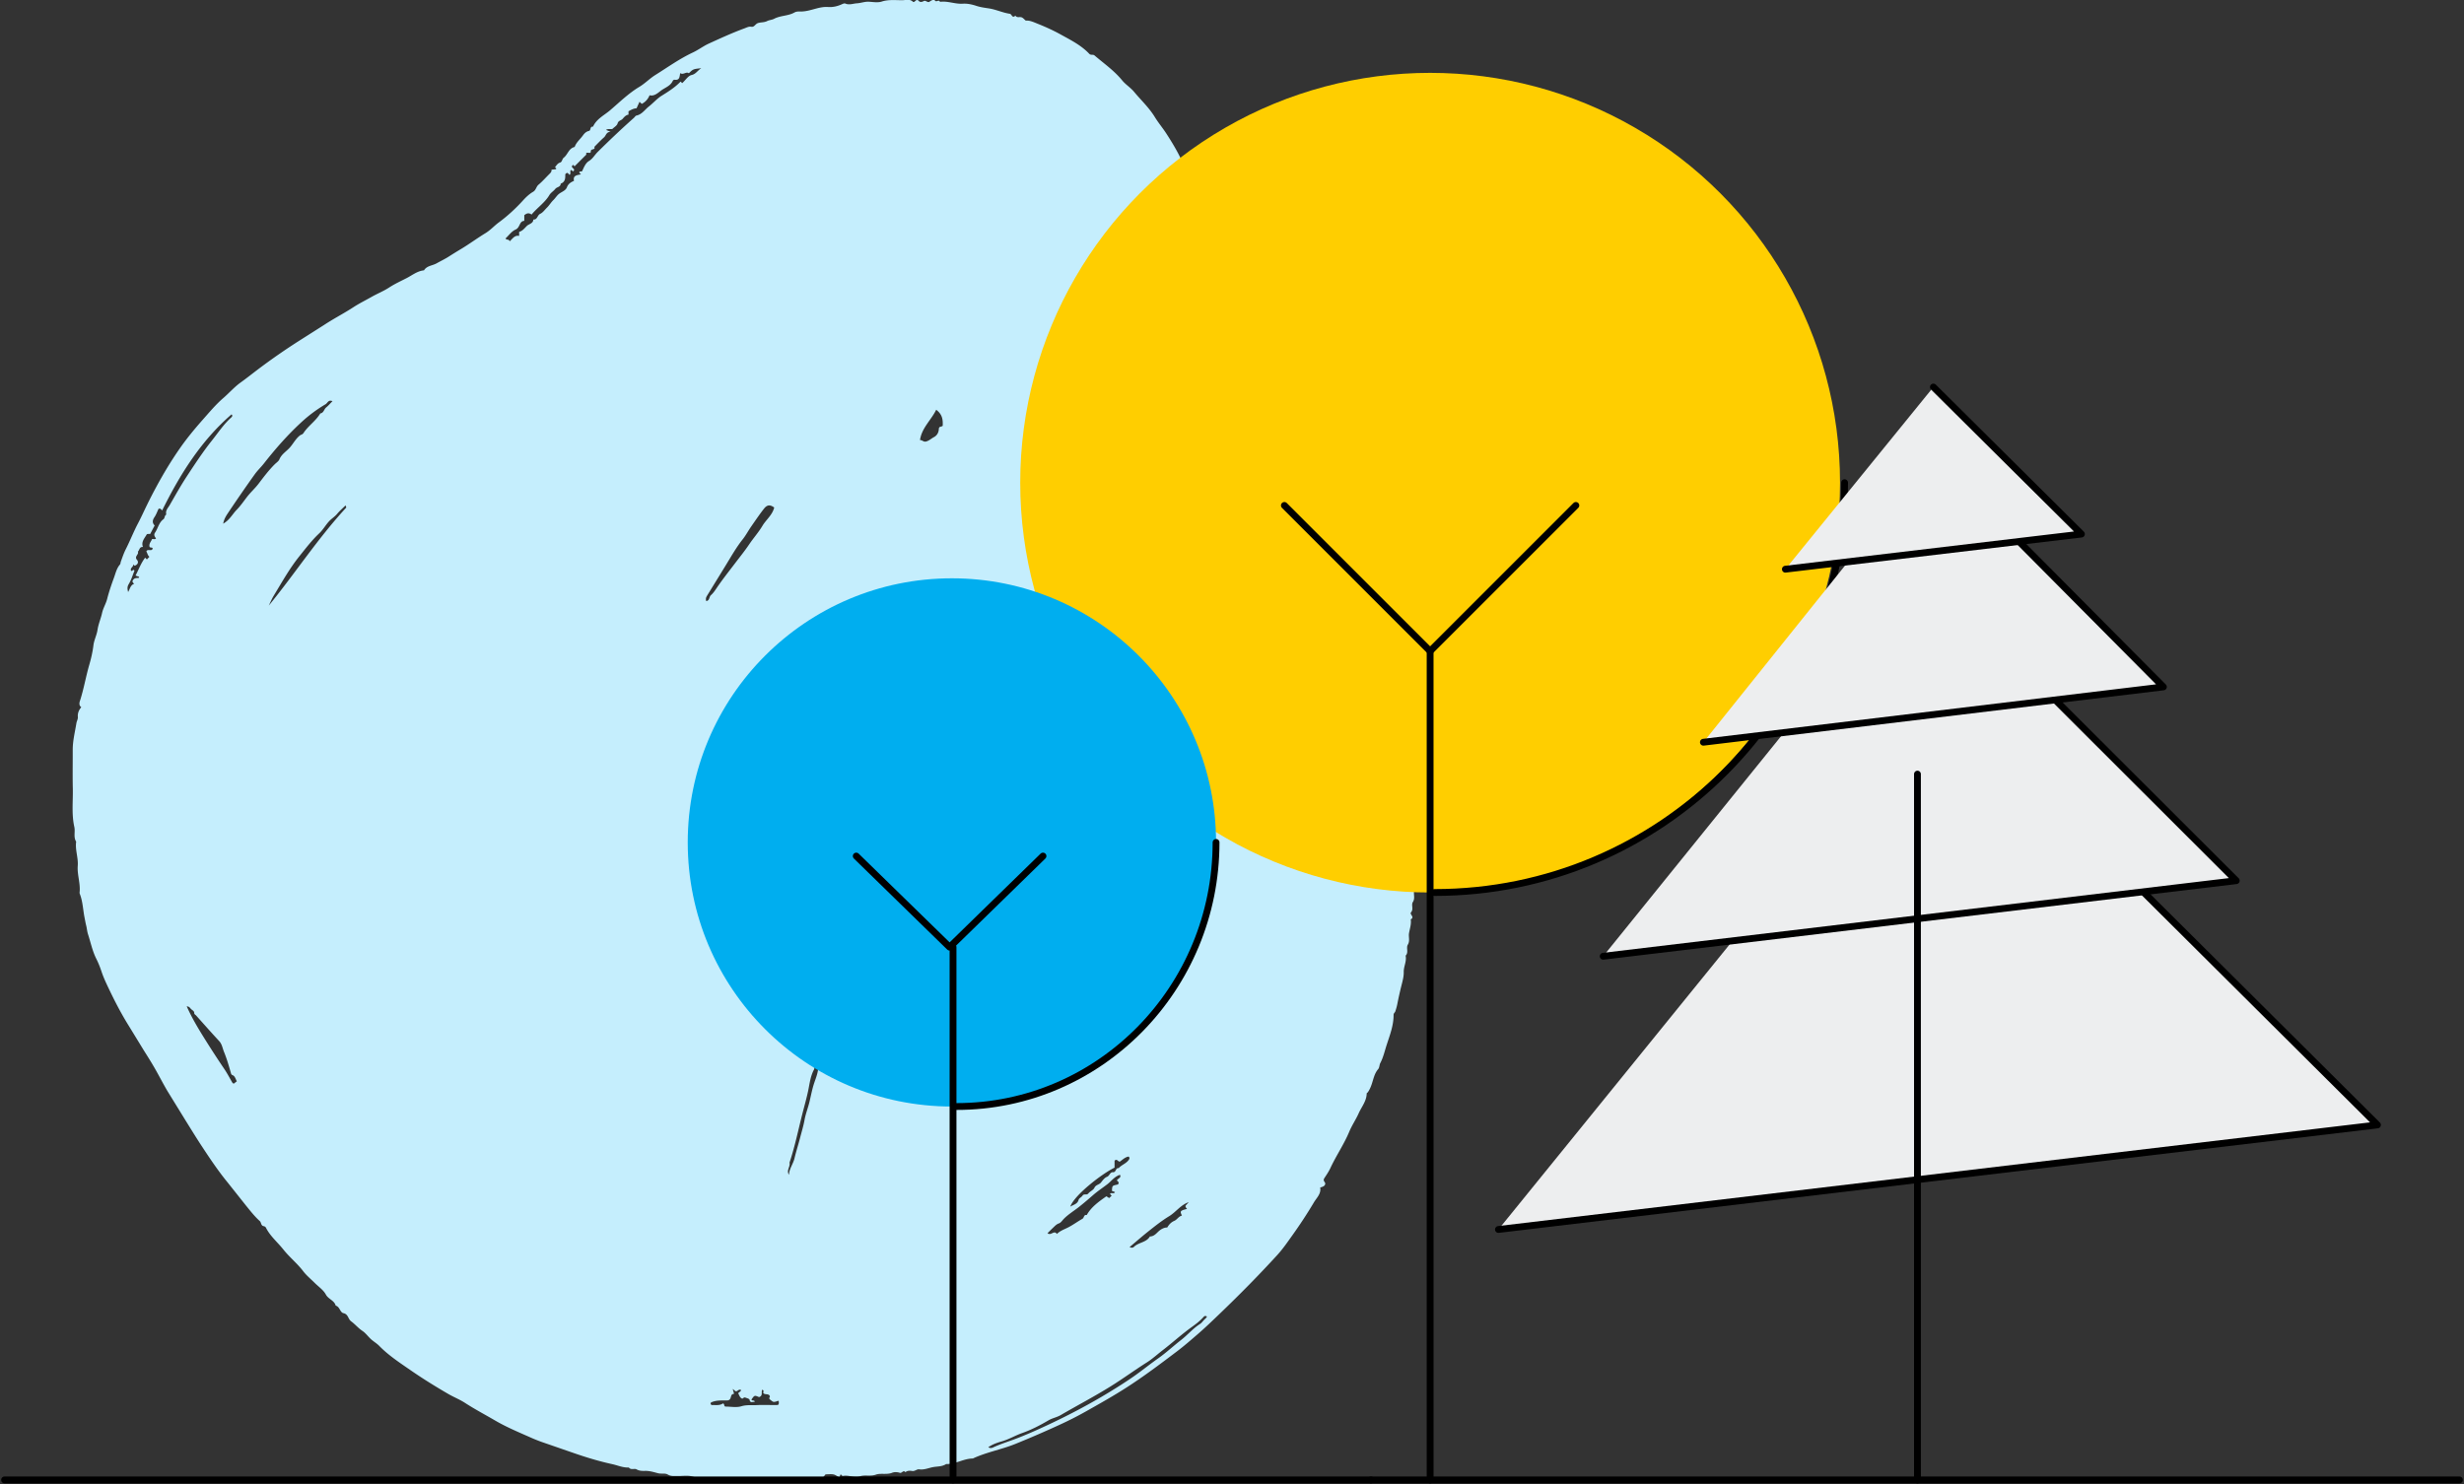
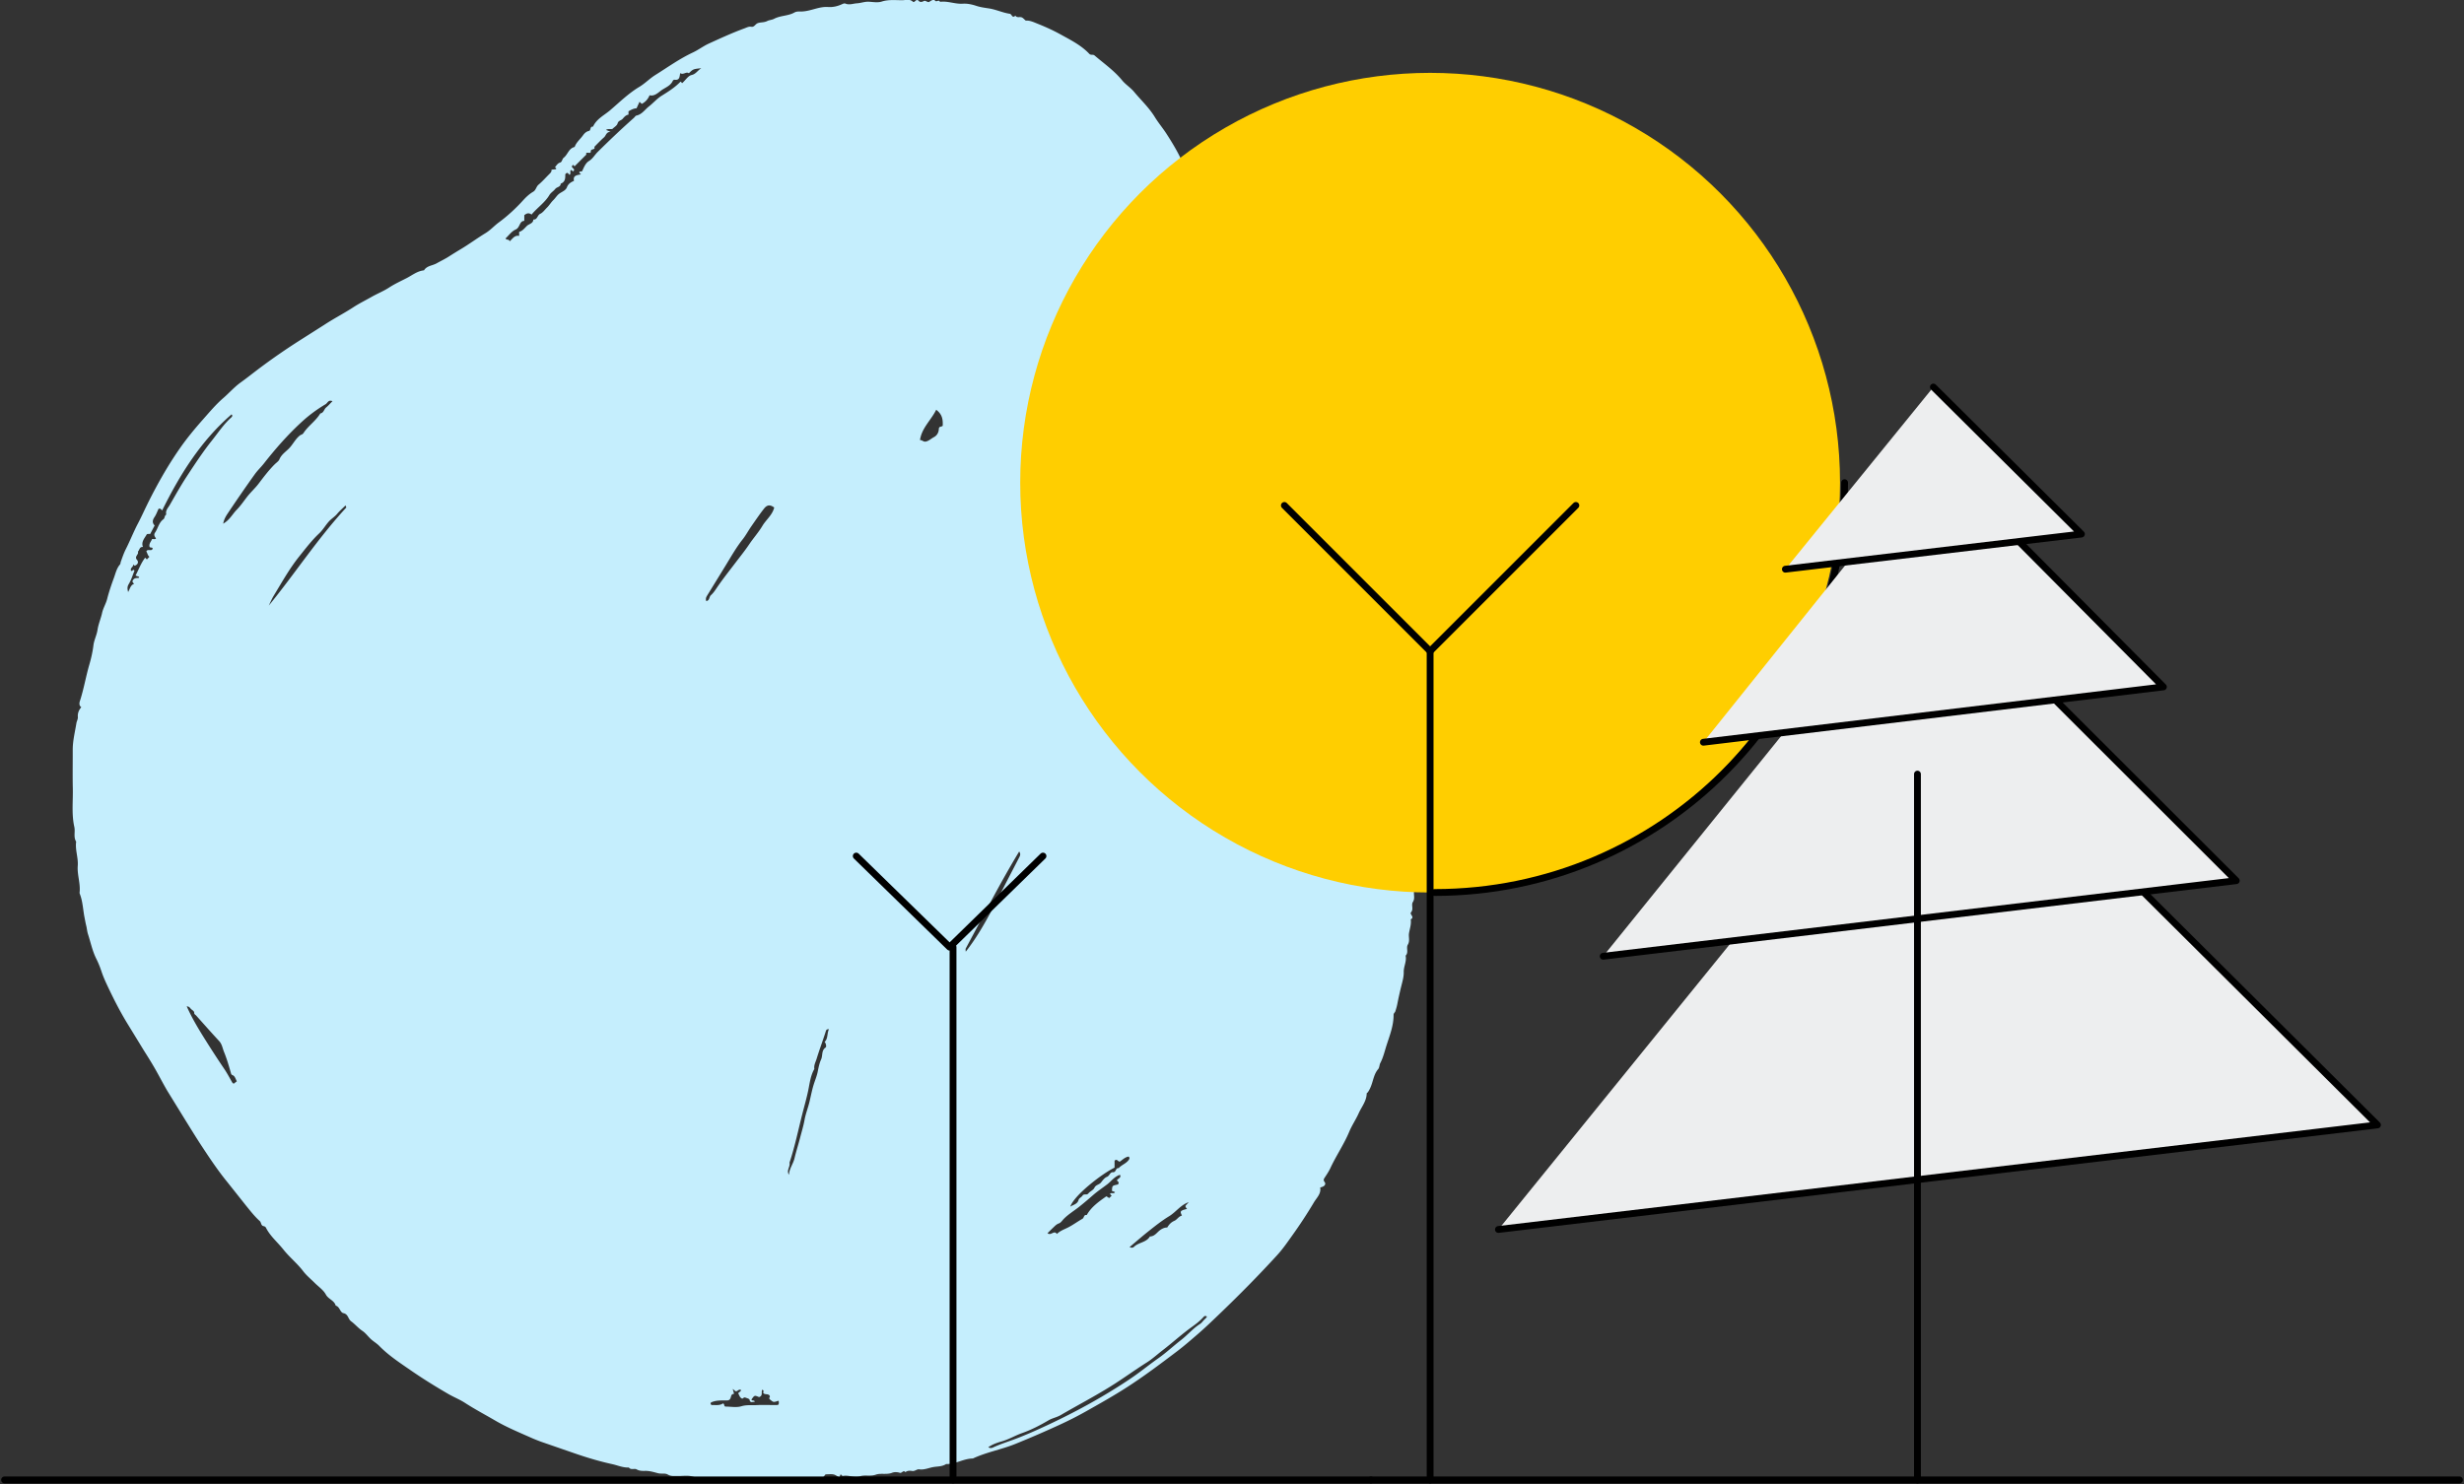
<svg xmlns="http://www.w3.org/2000/svg" width="541" height="326">
  <rect width="100%" height="100%" fill="#333333" stroke="none" />
  <style>.B{fill-rule:nonzero}.C{stroke:#000}.D{stroke-width:1.5}.E{stroke-linecap:round}.F{stroke-linejoin:round}.G{fill:#edeeef}</style>
  <g fill="none" fill-rule="evenodd">
    <path d="M298 163c.016-1.23-.11-2.125-.28-3.08-.274-1.567-.762-3.057-1.087-4.594-.497-2.34-1.468-4.49-2.246-6.71-.255-.724-.497-1.525-.913-2.226-.402-.677-.785-1.4-1.028-2.17-.027-.086-.13-.367-.446-.127.078.34.062.672.265 1.1.77 1.655 1.258 3.445 1.89 5.166.678 1.84 1.22 3.726 1.7 5.62l.83 3.028c.337 1.228.453 2.597 1.31 3.98m-96-66.34c.564-.023.76.505 1.427.29.66-.216 1.07-.64 1.617-.928.764-.402 1.06-1.1 1.097-1.82.03-.613.565-.398.848-.683.05-1.24-.017-2.473-1.432-3.516-1.124 2.3-3.165 3.96-3.557 6.66m42.72 159.776c-2.8 1.346-8.888 6.08-9.72 8.565.74-.46 1.575-.55 1.833-1.51.094-.35.63-.563.852-.91.32-.497.92-.03 1.278-.48.373-.47 1.094-.73 1.326-1.234.318-.69 1.055-.67 1.45-1.167.374-.467.776-1.04 1.293-1.234.607-.227.674-1.075 1.35-1.026.718.052.532-1.01 1.24-.89.62-.714 1.6-.99 2.178-1.767.206-.276.3-.484.013-.78-.812.12-1.37.736-1.957 1.123-.43-.06-.582-.616-1.03-.308-.028.03-.102.074-.103.118l-.005 1.5M261 264c-1.797.626-2.794 2.17-4.303 3.09-1.562.953-2.987 2.076-4.4 3.2-1.465 1.158-2.867 2.39-4.287 3.58.298.145.69.22.96-.05 1.007-1 2.742-.95 3.5-2.28 1.042-.015 1.513-.858 2.214-1.382.497-.372 1.107-.617 1.587-.582.448-.73.877-1.167 1.594-1.485.59-.262.923-.98 1.646-1.135-.482-.983-.405-1.074 1.095-1.467-.043-.225-.408-.268-.295-.73L261 264m-48.964-55c2.288-2.904 4.084-6.043 5.786-9.23l6.01-11.583c.226-.432.243-.752-.062-1.187-4.222 6.973-7.89 14.17-11.72 21.283-.102.188-.013.476-.013.717M75.862 111c-.653.647-1.306 1.202-1.843 1.853-.528.638-1.245 1.047-1.805 1.667-.75.83-1.288 1.815-2.1 2.584-1.632 1.526-2.973 3.3-4.37 5.037-2.187 2.722-3.864 5.75-5.662 8.71-.414.682-.718 1.43-1.073 2.148 5.8-7.092 10.776-14.78 17-21.516.042-.046-.054-.22-.128-.484m84.994 194l.296 1.1c-.998.044-.383 1.196-1.338 1.436-1.014.06-2.223-.106-3.394.32-.54.196-.5.364-.238.7.896-.017 1.818.156 2.53-.355.435.152.144.588.538.696 1.16 0 2.437.255 3.5-.068 1.176-.357 2.286-.196 3.42-.258 1.178-.063 2.365-.014 3.548-.014.31 0 .623.012.933-.007.106-.006.207-.088.3-.136.006-.268.115-.544-.072-.797-1.103.39-1.073.342-1.822-.26-.395-.317.026-.52-.045-.73-.207-.618-.97-.306-1.334-.6-.34-.208.26-.66-.354-.82-.26.533.236 1.31-.685 1.61-.992-.425-.992-.425-1.652.506-.032.425.7.03.697.54-.463-.06-.996.338-1.128-.47-.04-.24-.76-.39-.993-.498-.433-.03-.437.384-.734.215-.487-.28-.528-.77-.777-1.123.216-.3.592-.4.65-.71-.6-.345-.772.425-1.265.23l-.593-.503m12.36-47c.055-1.336.92-2.37 1.215-3.616.36-1.53.845-3.024 1.238-4.547.335-1.3.73-2.572.97-3.906.245-1.368.78-2.67 1.1-4.037.333-1.414.6-2.856 1.077-4.23.262-.77.555-1.516.717-2.324.18-.912.367-1.85.743-2.683.382-.847.04-1.965.97-2.606.225-.155.12-.572.035-.862-.044-.145-.244-.366-.223-.387.767-.746.483-1.848.943-2.803-.348.07-.546 0-.685.444-.64 2.038-1.405 4.034-2.027 6.078-.22.717-.64 1.417-.497 2.23-.863 1.486-1.027 3.226-1.372 4.844-.355 1.664-.826 3.31-1.243 4.942-.92 3.603-1.665 7.263-2.84 10.795.21.905-.748 1.684-.12 2.666M52 237.47c-.232-.44-.366-.933-.692-1.223-.18-.16-.466-.107-.58-.504-.456-1.605-.922-3.218-1.554-4.762-.323-.8-.425-1.677-1.063-2.366-1.71-1.842-3.37-3.725-5.044-5.596-.157-.176-.425-.267-.424-.575.001-.43-.424-.586-.68-.834-.224-.216-.378-.583-.966-.61 1.16 2.608 2.566 4.933 4.007 7.234 1.37 2.184 2.77 4.35 4.217 6.486.66.972 1.196 1.998 1.77 3 .074.13.245.21.32.27l.688-.53M155.077 132c.778-.132.58-.914 1.02-1.3s.795-.878 1.142-1.396c1.31-1.958 2.783-3.798 4.2-5.67 1.03-1.35 2.107-2.686 3.045-4.077s2.06-2.645 2.922-4.086c.82-1.368 2.173-2.356 2.583-4.014-.87-.642-1.537-.645-2.23.232-1 1.268-1.9 2.615-2.833 3.948-.643.93-1.177 1.947-1.875 2.826-1.378 1.73-2.47 3.666-3.62 5.545l-4.184 6.807c-.266.425-.33.756-.183 1.185m76.985 138.995c.724-.728 1.695-1.03 2.578-1.494 1.045-.55 2-1.262 3.03-1.84.39-.22.27-.964.946-.825 1.012-1.8 2.652-2.953 4.323-4.123l.6.396.544-.51-.362-.394c.252-.44.873.12 1.095-.424l-.667-.25c.062-1.14.06-1.145 1.125-1.37.21-.045.336-.124.333-.347.05-.308-.24-.404-.375-.59.206-.427 1.064-.572.676-1.225-1.214.384-1.874 1.385-2.774 2.076-1.047.804-2.154 1.53-3.156 2.407-.968.847-1.952 1.687-2.952 2.486-1.128.9-2.39 1.645-3.416 2.678-.355.356-.658.868-1.09 1.018-.576.2-.908.602-1.303.967-.424.4-.824.804-1.21 1.185.752.657 1.432-.75 2.063.177M217 317.82c.363.255.695.21 1.042.05 1.464-.683 3-1.17 4.512-1.726 2.707-1.004 5.328-2.184 7.932-3.413 4.447-2.098 8.802-4.4 13.01-6.96 1.798-1.097 3.584-2.222 5.316-3.426 1.853-1.288 3.608-2.724 5.456-4.02 1.773-1.244 3.353-2.73 5.06-4.056 1.435-1.113 2.614-2.54 4.16-3.52.308-.195.54-.522.794-.8s.585-.5.717-.826c-.423-.245-.598-.073-.772.122-.776.876-1.732 1.584-2.645 2.242-2.192 1.58-4.18 3.41-6.32 5.05-1.143.876-2.23 1.886-3.417 2.635-2.675 1.688-5.23 3.563-7.915 5.238-3.61 2.253-7.368 4.212-11.032 6.35-.87.507-1.857.667-2.696 1.162-1.85 1.09-3.754 2.077-5.765 2.783-1.524.536-2.907 1.385-4.484 1.834-.975.277-2.046.64-2.957 1.283M32.26 122.843l.546-.57c-.4-.303-.43-.796-.67-1.16.232-.71 1.235.133 1.39-.696-.143-.314-.633-.012-.71-.43-.112-.638.373-1.067.558-1.592.298-.08.63.14.887-.152-.296-.384-.554-.783-.224-1.264.656-.954.838-2.21 1.834-2.943.36-.267.212-.83.647-1.033-.253-.877.382-1.454.752-2.096 1.207-2.1 2.387-4.22 3.713-6.242 1.76-2.685 3.528-5.383 5.524-7.892 1.376-1.73 2.606-3.608 4.276-5.1.262-.234.292-.488.053-.673-6.74 5.835-11.332 13.21-15.232 21.097-.23-.243-.414-.515-.792-.35-.293.61-.522 1.276-.906 1.834-.475.7-.476 1.3.056 1.813l-.98 1.856c-.3.03-.688-.03-.755.1-.48.855-1.276 1.622-.842 2.765-.83-.056-.722.734-1.12 1.02.304.626-.838 1.037-.203 1.788.452.535.193 1.07-.493 1.318l-.3-.3c.065.56-.765.782-.492 1.364.304.318.416-.512.746.035-.393.95-.702 2.017-1.258 2.933-.37.61-.3 1.056-.135 1.74.43-.746.524-1.54 1.328-1.802-.257-.258-.554-.462-.2-.906.33-.405.725-.36 1.145-.394.152-.012.176-.163.1-.25l-.745-.265c.708-1.34 1.193-2.738 2.114-3.93l.39.4M49 115c1.412-.782 2.038-2.1 2.988-3.065.815-.837 1.516-1.85 2.24-2.797.785-1.024 1.75-1.87 2.52-2.878 1.133-1.49 2.252-2.984 3.58-4.306.353-.35.84-.65 1.017-1.075.476-1.147 1.53-1.736 2.293-2.596s1.28-1.926 2.213-2.656c.246-.193.548-.164.798-.547 1.032-1.577 2.694-2.638 3.676-4.287.757-.106.8-.914 1.287-1.31.484-.402.9-.886 1.388-1.376-.9-.39-1.077.4-1.494.65-1.836 1.088-3.568 2.357-5.146 3.795-3.087 2.812-5.842 5.95-8.417 9.232-.64.815-1.398 1.52-1.99 2.348-2.023 2.826-3.994 5.69-5.93 8.58-.426.637-.847 1.34-1.023 2.3m67.745-67.868c-.72-.538-1.17-.233-1.63.104V48.5c-1.133.057-.878 1.468-1.922 1.92-.857.37-1.477 1.28-2.194 1.943.18.416.773.098.907.628.63-.553 1.07-1.385 2.078-1.19v-.882c.74-.192 1.175-.786 1.682-1.288.48-.476 1.395-.518 1.44-1.425.897.085.856-.95 1.5-1.247.586-.267 1.01-.9 1.494-1.37.512-.507.898-1.165 1.383-1.634s.828-1.1 1.386-1.477c.586-.405 1.345-.655 1.61-1.36.284-.758.857-1.1 1.552-1.405-.29-1.194.678-1.255 1.53-1.42l-.376-.373c.023-.45.52-.096.66-.4.378-.8.72-1.704 1.475-2.165.848-.518 1.268-1.36 1.925-2 2.584-2.557 5.217-5.06 7.936-7.474.185-.164.334-.453.54-.497 1.23-.256 1.85-1.297 2.745-2 .965-.748 1.78-1.72 2.783-2.34 1.5-.93 2.985-1.87 4.17-3.114.248.1.268.367.4.3.72-.66 1.28-1.583 2-1.746.985-.22 1.278-.95 2.16-1.505-1.78.185-1.78.185-2.732 1.107-.59-.442-1.204.443-1.895-.027-.16.676-.048 1.59-1.175 1.46-.222-.026-.387.085-.458.24-.524 1.15-1.745 1.488-2.644 2.18-.71.546-1.472 1.237-2.448.98-.395.93-.96 1.503-1.718 1.892l-.495-.458-.652 1.43c-.65.02-1.203.343-1.767.656v.74c-.6.088-.946.534-1.303.932-.328.367-.92.352-1.1 1.012-.127.468-.744.806-1.142 1.2-.422.09-.905-.11-1.398.213l1.034.402c-1.004.034-1.005.824-1.46 1.22-.75.656-1.427 1.394-2.134 2.098.312.754-.8.33-.775.966.04.74-.916-.03-1.054.553l.11.138-2.542 2.533c-.193.258-.243-.465-.54-.116-.527.53.854.73.174 1.273-.25.076-.257-.403-.576-.195-.184.294.138.737-.25 1-.193-.243-.4-.5-.564-.426-.41.176-.364.378-.36.556.013.793-.143 1.488-1.007 1.793-.012.764-.84.706-1.186 1.153-.38.488-.983.823-1.29 1.342-.996 1.674-2.622 2.74-3.908 4.274m-98.85 108.223c-.54-.338-.475-.932-.34-1.343.858-2.61 1.3-5.325 2.062-7.96.405-1.385.744-2.852.923-4.322.142-1.164.722-2.214.896-3.388.188-1.264.726-2.454 1.003-3.715.234-1.063.846-2.016 1.12-3.1.397-1.572.933-3.112 1.49-4.638.355-.976.578-2.028 1.278-2.845.184-.215.144-.448.222-.664.335-.923.642-1.852 1.092-2.74.94-1.858 1.7-3.807 2.668-5.65.703-1.337 1.322-2.71 1.983-4.063.637-1.303 1.3-2.594 1.99-3.87 1.614-2.99 3.362-5.905 5.313-8.686 1.526-2.176 3.22-4.218 4.988-6.216 1.433-1.618 2.822-3.285 4.446-4.69 1.304-1.127 2.45-2.45 3.83-3.437 1.3-.932 2.56-1.94 3.83-2.9a139.79 139.79 0 0 1 9.056-6.284l5.48-3.48c2.11-1.392 4.36-2.535 6.473-3.92 1.237-.8 2.626-1.485 3.935-2.228 1.267-.72 2.626-1.256 3.847-2.054s2.564-1.405 3.842-2.066c1.203-.62 2.346-1.56 3.794-1.693.62-1.022 1.84-1.02 2.75-1.53.902-.505 1.87-.965 2.73-1.52.89-.57 1.8-1.13 2.705-1.67 1.818-1.097 3.52-2.36 5.324-3.455 1.102-.67 1.92-1.62 2.933-2.363 1.93-1.416 3.704-3.066 5.33-4.852.65-.715 1.364-1.385 2.196-1.87.634-.37.653-1.117 1.186-1.56.86-.717 1.602-1.58 2.4-2.364.268-.26.504-.518.433-.92l.955-.104c.288-.283-.182-.25-.152-.48.3-.353.535-.813 1.08-.978.5-.156.42-.773.823-1.085.878-.682 1.088-2.062 2.383-2.344.36-1.04 1.238-1.713 1.848-2.577.306-.433.714-.817 1.288-.944.494-.108.165-1.033.894-.932.757-1.707 2.454-2.496 3.755-3.606 2.087-1.78 4.052-3.727 6.456-5.164 1.202-.72 2.244-1.814 3.454-2.57 2.723-1.7 5.334-3.586 8.26-4.955 1.21-.566 2.293-1.403 3.507-1.957 2.574-1.177 5.15-2.36 7.81-3.336.498-.182.96-.46 1.548-.357.63.11.85-.617 1.417-.805.67-.224 1.382-.1 2.064-.464.376-.2 1.043-.242 1.48-.474 1.418-.755 3.095-.602 4.495-1.4.53-.297 1.2-.184 1.764-.22 1.92-.122 3.677-1.116 5.6-.977 1.06.076 2.033-.16 2.96-.57.3-.132.604-.284.85-.18.855.366 1.685-.01 2.51-.057.882-.05 1.738-.406 2.66-.35.934.057 1.947.236 2.797-.036 1.523-.488 3.036-.288 4.55-.3.757-.006 1.58-.337 2.3.332.38.35.697-.81 1.265-.19.336.368.717.26 1.15.034.397-.207.858.463 1.24.152.378-.305 1-.55 1.127-.323.343.57.87-.21 1.116.278.02.04.106.07.156.064 1.662-.198 3.235.538 4.912.42.98-.068 2.027.168 2.974.48.907.3 1.848.415 2.756.556 1.58.243 3.02.954 4.59 1.178.425.06.528 1.104 1.21.403.344.542.913.22 1.35.37.325.1.575.437.94.732.88-.083 1.698.322 2.6.682 1.728.688 3.417 1.45 5.03 2.344 2.218 1.228 4.525 2.367 6.3 4.25.365.388.816.07 1.17.375 2.072 1.772 4.316 3.326 6.072 5.48.736.9 1.828 1.57 2.59 2.487 1.53 1.845 3.294 3.47 4.574 5.562.76 1.242 1.74 2.404 2.546 3.653 1.676 2.594 3.252 5.248 4.27 8.18.76 2.192 1.57 4.37 2.156 6.625.202.776.127 1.586.382 2.278a5.23 5.23 0 0 1 .311 2.116c-.026.567.537.91.422 1.54-.09.492-.195 1.057.286 1.57.22.235.052.837.054 1.272.003.626.096 1.272-.03 1.872-.104.492.7.905.056 1.374.592.48.294 1.146.34 1.734.043.56.01 1.126.01 1.69v1.878c0 .563-.145 1.177.03 1.68.34.967.083 1.954.292 2.935.23 1.078.1 2.244.04 3.37-.043.98.545 1.837.413 2.853-.126.985-.253 2.07.033 2.982.323 1.03.003 2.132.4 3.018.475 1.056.018 2.095.3 3.068.638 2.124.58 4.377 1.16 6.472.733 2.645 1.134 5.364 2 7.985l1.745 5.106c.557 1.7 1.458 3.278 2.302 4.86 1.054 1.98 2.324 3.824 3.685 5.615 1.367 1.797 2.99 3.365 4.378 5.133.633.806 1.4 1.477 2.013 2.31.66.897 1.67 1.535 2.336 2.43 1.663 2.238 3.91 3.986 5.327 6.422 2.553 2.418 4.155 5.57 6.332 8.28 1.084 1.35 1.79 3.002 2.7 4.504 1.494 2.495 2.727 5.12 3.984 7.738 1.157 2.406 2.088 4.896 2.918 7.428l1.737 5.478c.256.733-.105 1.594.52 2.224-.068 1.758.88 3.368.75 5.135.577 1.023.414 2.146.347 3.223-.05.822.59 1.437.433 2.293-.144.787-.26 1.713.02 2.416.508 1.277.288 2.543.3 3.808.05 2.942.05 5.885-.005 8.825-.018.965.305 1.967-.212 2.91-.454.828.18 1.82-.388 2.66-.207.306.375.5.26.918-.22.81.248 1.68-.295 2.515-.422.647.218 1.56-.408 2.274-.378.43.9 1.045-.06 1.534.158 1.047-.207 2.03-.38 3.035-.142.832.244 1.686-.26 2.524-.43.714.24 1.72-.488 2.422.272 1.242-.442 2.366-.412 3.6.022.93-.23 1.883-.463 2.8-.36 1.42-.68 2.85-.96 4.285-.105.53-.258 1.023-.416 1.527-.087.28-.393.412-.39.783.02 2.345-.846 4.514-1.544 6.683-.42 1.306-.724 2.68-1.388 3.933-.18.34-.165.968-.45 1.3-.84.976-1.043 2.216-1.435 3.354-.216.63-.46 1.195-.834 1.723-.07.1-.25.178-.25.267-.026 1.675-1.118 2.924-1.755 4.347-.614 1.375-1.485 2.64-2.063 4.027-1.165 2.8-2.895 5.297-4.165 8.037-.414.894-1.016 1.7-1.403 2.335-.208.625.358.673.272 1.16-.09.428-.52.604-1.1.748.257 1.37-.783 2.267-1.394 3.293a102.96 102.96 0 0 1-4.636 7.09c-1.08 1.51-2.12 3.045-3.39 4.438-4.03 4.412-8.225 8.663-12.532 12.795-1.642 1.575-3.286 3.167-5.01 4.653-1.464 1.264-2.934 2.546-4.47 3.708-3.59 2.716-7.186 5.432-10.98 7.877-2.9 1.87-5.9 3.554-8.9 5.248-1.922 1.087-3.882 2.082-5.887 3.002a231.45 231.45 0 0 1-9.706 4.199c-3.077 1.246-6.36 1.807-9.363 3.214-2.042.005-3.82 1.275-5.874 1.217-.87.596-1.938.495-2.892.678-.98.188-1.95.642-3.024.48-.5-.074-.933.46-1.532.365-.498-.08-1.046-.106-1.492.264-.455-.6-.742.305-1.242.13s-1.176-.2-1.662-.006c-1.19.477-2.496.03-3.584.415-1.18.42-2.346.01-3.422.342-1.32.408-2.554-.318-3.83-.056-.113.023-.277-.216-.42-.334-.272.112-.137.412-.307.69-.42-.235-.823-.582-1.28-.684-.537-.12-1.12-.028-1.774-.028l-.97 1.184c-.75-.18-1.333.078-1.963-.248-.275-.143-.953.13-1.447.217-.645.116-1.213-.615-1.672-.302-.61.417-1.19.26-1.773.263h-16.32c-.583-.002-1.253.272-1.734-.333-.596.92-1.133-.185-1.746-.063-.563.112-1.15-.12-1.733-.272-.995-.26-2.108-.048-3.17-.08-.71-.023-1.403.108-2.122-.324-.574-.344-1.376-.1-2.113-.28-.89-.227-1.834-.536-2.802-.52-.656.01-1.285.027-1.93-.334-.48-.268-1.237.218-1.7-.412-1.277.074-2.425-.466-3.633-.73-2.906-.637-5.742-1.493-8.547-2.472l-7.057-2.442a33.65 33.65 0 0 1-2.251-.905c-2.643-1.173-5.336-2.287-7.824-3.74-2.216-1.297-4.497-2.493-6.663-3.9-1.15-.743-2.474-1.264-3.68-1.965-2.84-1.65-5.63-3.38-8.333-5.25-2.37-1.64-4.785-3.218-6.817-5.3-.534-.548-1.224-.94-1.794-1.456-.65-.587-1.17-1.346-1.883-1.823-.93-.62-1.626-1.482-2.5-2.122-.68-.497-.603-1.56-1.67-1.783-.775-.162-.8-1.433-1.71-1.655-.308-1.16-1.608-1.405-2.165-2.442-.54-1.003-1.615-1.717-2.456-2.558s-1.788-1.605-2.502-2.546c-1.315-1.73-3.03-3.09-4.36-4.77-1.27-1.602-2.898-2.932-3.828-4.785-.22-.44-.61-.258-.858-.536-.26-.29-.222-.682-.5-.934-1.136-1.022-2.07-2.228-3.023-3.4l-4.028-5.07c-2.12-2.588-3.96-5.353-5.788-8.135-1.19-1.813-2.318-3.667-3.463-5.5l-3.962-6.433c-.977-1.652-1.844-3.37-2.802-5.032-.76-1.32-1.57-2.608-2.383-3.895l-3.294-5.383c-1.58-2.534-2.958-5.157-4.237-7.835-.645-1.35-1.303-2.7-1.78-4.15-.3-.908-.68-1.866-1.112-2.72-.883-1.747-1.248-3.62-1.842-5.44-.21-.64-.24-1.288-.4-1.905-.15-.578-.24-1.15-.356-1.73-.352-1.73-.383-3.528-1.034-5.198a.78.78 0 0 1-.058-.35c.224-1.974-.557-3.872-.403-5.856.138-1.766-.607-3.498-.35-5.288-.64-1.015-.164-2.173-.4-3.22-.635-2.818-.27-5.66-.336-8.49-.066-2.815-.006-5.633-.017-8.45-.008-1.997.495-3.927.808-5.877.067-.42.356-.87.316-1.355-.07-.827.216-1.516.745-2.126" fill="#c5eefd" />
    <g class="B">
      <circle fill="#ffce00" cx="314" cy="106" r="90" />
-       <circle fill="#00aeef" cx="209" cy="185" r="58" />
    </g>
    <g class="C D E F">
-       <path d="M405 106c0 49.706-40.294 90-90 90m-48-11c0 32.033-25.52 58-57 58M1 325h300m13-182v182" />
+       <path d="M405 106c0 49.706-40.294 90-90 90m-48-11M1 325h300m13-182v182" />
      <path d="M346 111l-32 32-32-32m-72.75 97v117M229 188l-20.5 20-20.5-20" />
    </g>
    <path d="M329 270l193-22.956L425.5 151z" class="B G" />
    <path d="M329 270l193-22.956L425.5 151" class="C D E F" />
    <path d="M352 210l139-16.6-69.5-69.4z" class="B G" />
    <path d="M352 210l139-16.6-69.5-69.4" class="C D E F" />
    <path d="M374 163l101-12.153L424.5 100z" class="B G" />
    <path d="M374 163l101-12.153L424.5 100" class="C D E F" />
    <path d="M392 125l65-7.716L424.5 85z" class="B G" />
    <g class="C D E F">
      <path d="M392 125l65-7.716L424.5 85M301 325h239" />
      <path d="M421 170v155" />
    </g>
  </g>
</svg>